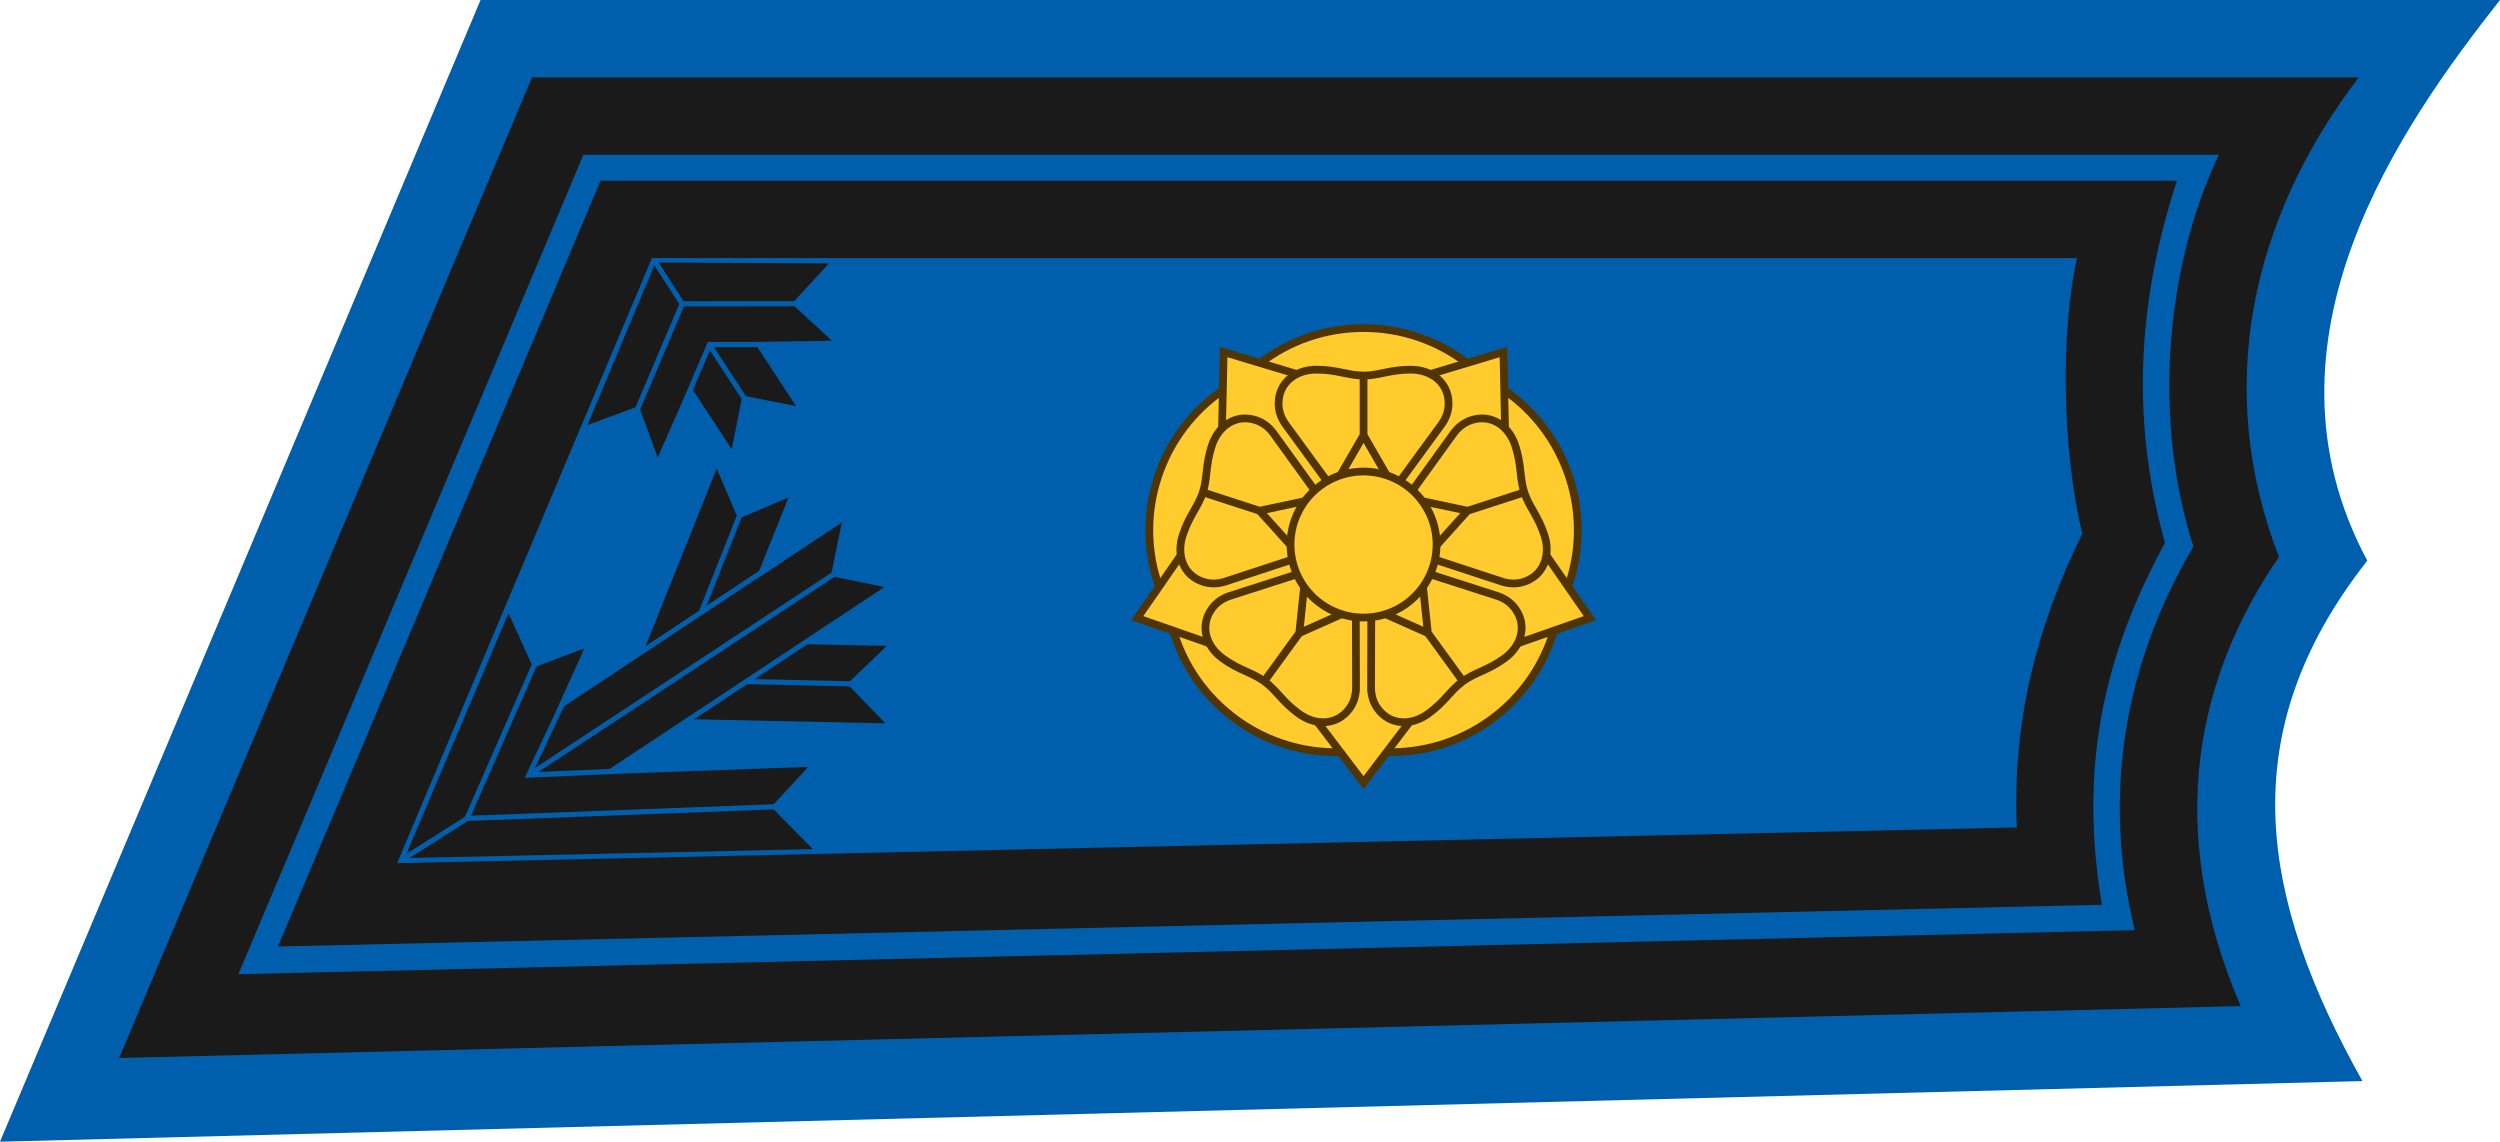
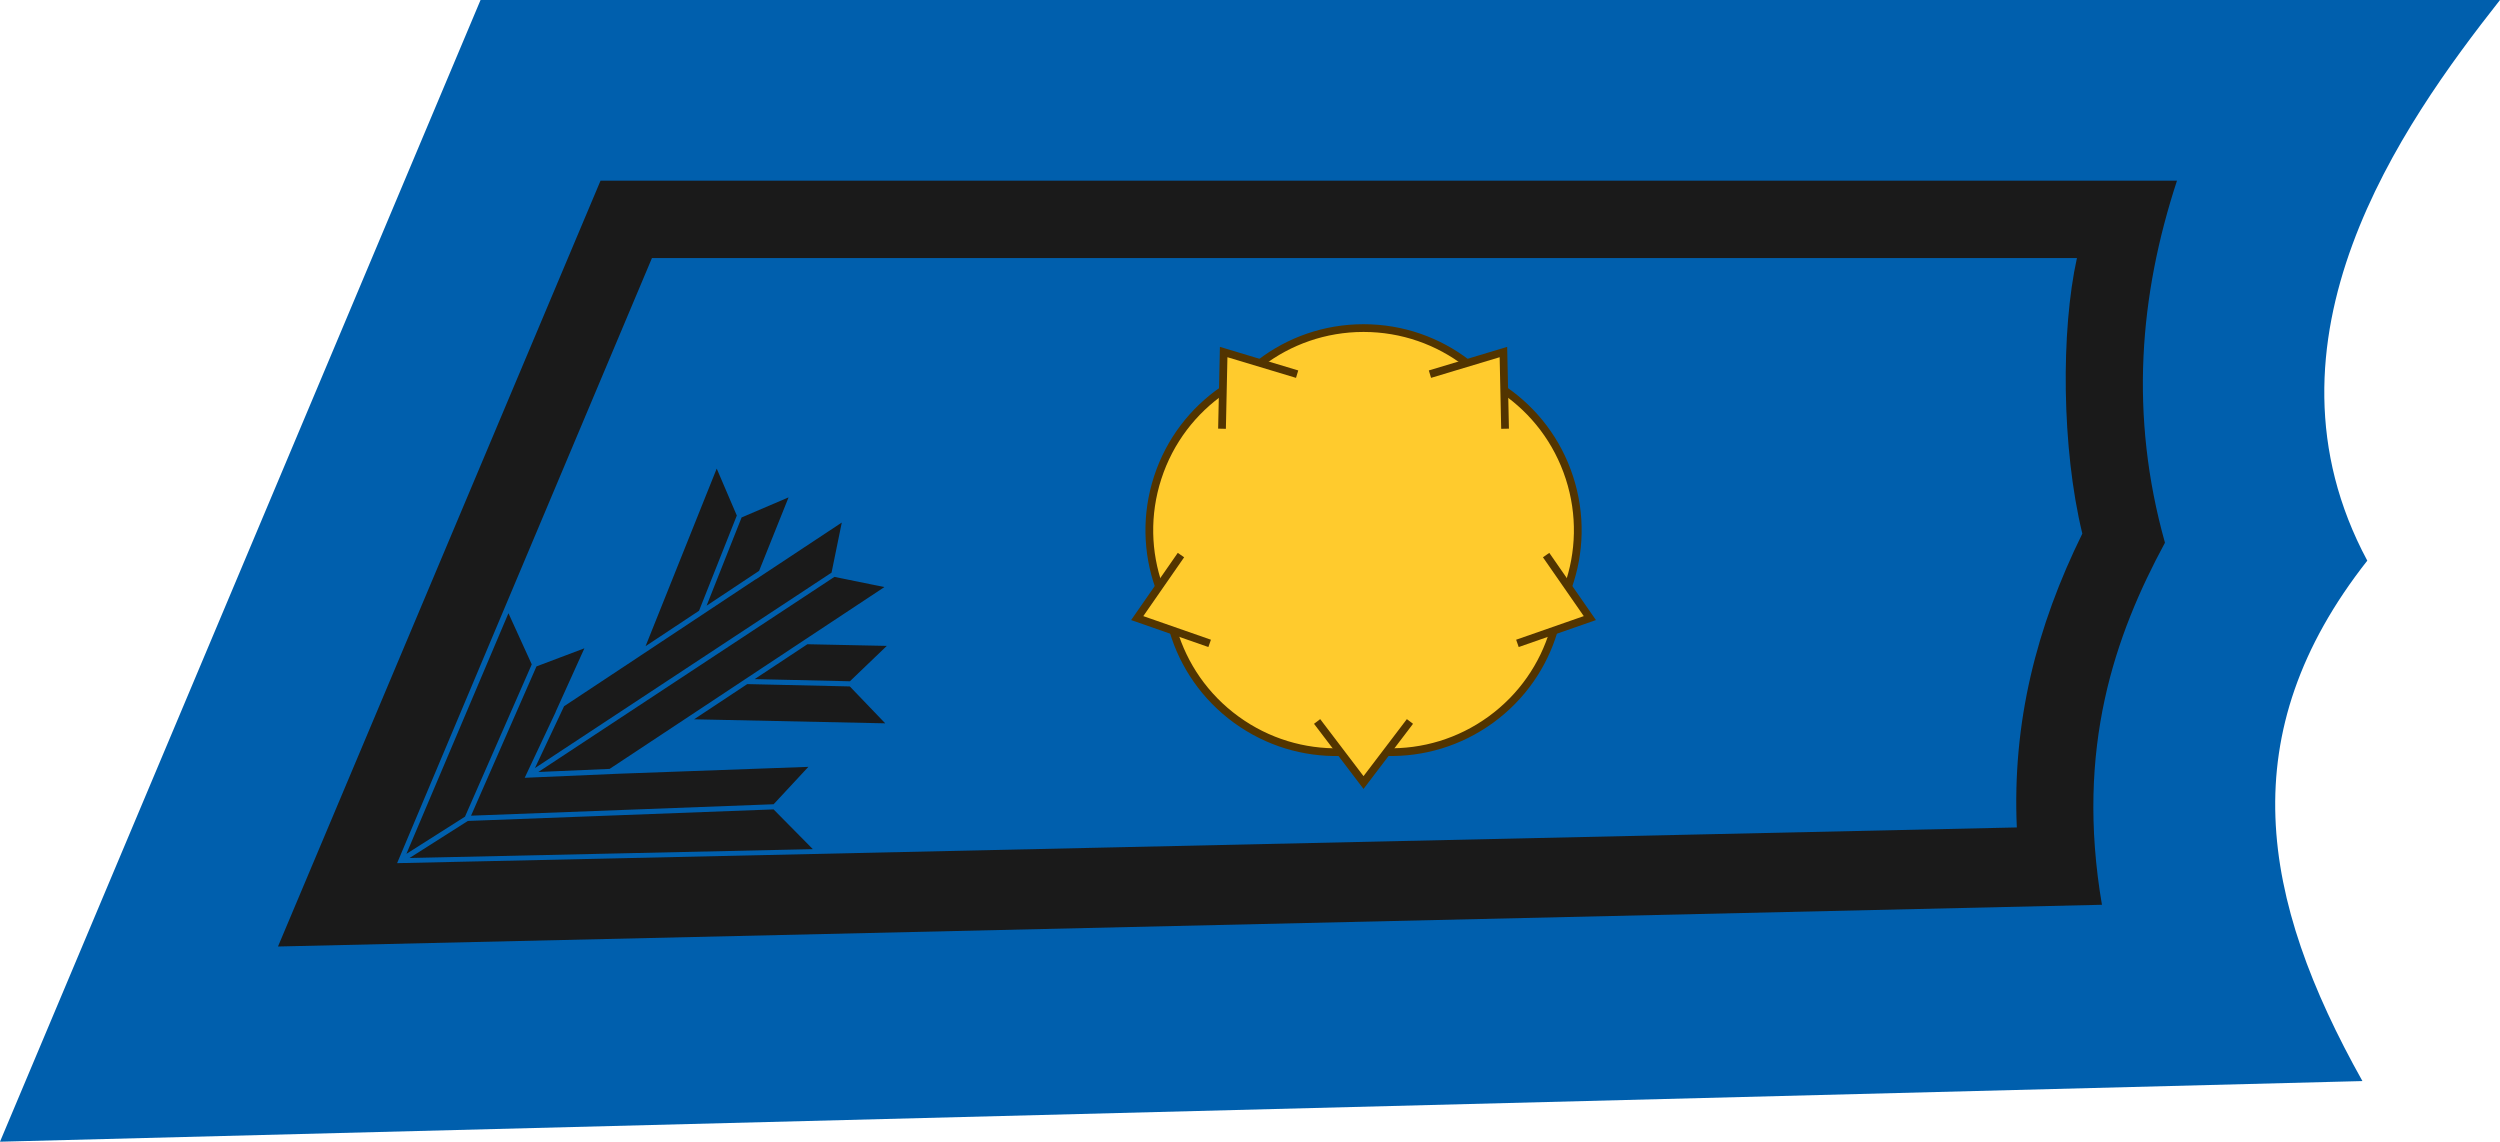
<svg xmlns="http://www.w3.org/2000/svg" xmlns:ns1="http://www.inkscape.org/namespaces/inkscape" xmlns:ns2="http://sodipodi.sourceforge.net/DTD/sodipodi-0.dtd" width="96.883mm" height="44.245mm" viewBox="0 0 96.883 44.245" version="1.1" id="svg8" ns1:version="0.92.0 r15299" ns2:docname="Finland-AirForce-OF-3.svg">
  <defs id="defs2">
    <pattern y="0" x="0" height="6" width="6" patternUnits="userSpaceOnUse" id="EMFhbasepattern" />
    <path d="m 15.704,6.457 c 0,-0.354 0.288,-0.642 0.644,-0.642 0.354,0 0.643,0.287 0.643,0.642 0,0.355 -0.288,0.644 -0.643,0.644 -0.356,0 -0.644,-0.288 -0.644,-0.644" id="XMLID_1_" ns1:connector-curvature="0" />
    <pattern id="EMFhbasepattern-7" patternUnits="userSpaceOnUse" width="6" height="6" x="0" y="0" />
    <pattern id="EMFhbasepattern-9" patternUnits="userSpaceOnUse" width="6" height="6" x="0" y="0" />
  </defs>
  <ns2:namedview id="base" pagecolor="#ffffff" bordercolor="#666666" borderopacity="1.0" ns1:pageopacity="0.0" ns1:pageshadow="2" ns1:zoom="1.4" ns1:cx="321.73137" ns1:cy="-9.7028683" ns1:document-units="mm" ns1:current-layer="layer1" showgrid="false" fit-margin-top="0" fit-margin-left="0" fit-margin-right="0" fit-margin-bottom="0" ns1:window-width="1920" ns1:window-height="1137" ns1:window-x="-8" ns1:window-y="-8" ns1:window-maximized="1" />
  <g ns1:label="Taso 1" ns1:groupmode="layer" id="layer1" transform="translate(-119.931,-97.024)" style="display:inline">
    <g style="display:inline" transform="translate(74.938,-14.551)" id="layer1-8" ns1:label="Taso 1">
      <g id="g863">
        <path ns2:nodetypes="cccccc" ns1:connector-curvature="0" id="path11120" d="m 63.616,111.575 -18.623,44.245 91.552,-2.35 c -3.962,-7.074 -5.092,-13.452 0.188,-20.168 -4.581,-8.54 1.334,-16.887 5.143,-21.727 z" style="color:#000000;font-style:normal;font-variant:normal;font-weight:normal;font-stretch:normal;font-size:medium;line-height:normal;font-family:sans-serif;font-variant-ligatures:normal;font-variant-position:normal;font-variant-caps:normal;font-variant-numeric:normal;font-variant-alternates:normal;font-feature-settings:normal;text-indent:0;text-align:start;text-decoration:none;text-decoration-line:none;text-decoration-style:solid;text-decoration-color:#000000;letter-spacing:normal;word-spacing:normal;text-transform:none;writing-mode:lr-tb;direction:ltr;text-orientation:mixed;dominant-baseline:auto;baseline-shift:baseline;text-anchor:start;white-space:normal;shape-padding:0;clip-rule:nonzero;display:inline;overflow:visible;visibility:visible;opacity:1;isolation:auto;mix-blend-mode:normal;color-interpolation:sRGB;color-interpolation-filters:linearRGB;solid-color:#000000;solid-opacity:1;vector-effect:none;fill:#005fad;fill-opacity:1;fill-rule:evenodd;stroke:none;stroke-width:3;stroke-linecap:round;stroke-linejoin:miter;stroke-miterlimit:4;stroke-dasharray:none;stroke-dashoffset:0;stroke-opacity:1;color-rendering:auto;image-rendering:auto;shape-rendering:auto;text-rendering:auto;enable-background:accumulate" />
-         <path ns2:nodetypes="cccccccccccc" ns1:connector-curvature="0" id="path11122" d="m 65.61,114.575 -16,38.001 82.218,-2.012 c -3.016,-6.993 -1.648,-12.865 1.482,-17.406 -2.537,-6.558 -1.08,-13.11 3.089,-18.583 z m 1.991,3 h 63.38 c -2.147,4.528 -2.519,10.408 -0.986,15.176 -2.652,4.519 -3.566,9.561 -2.273,14.869 l -73.491,1.708 z" style="color:#000000;font-style:normal;font-variant:normal;font-weight:normal;font-stretch:normal;font-size:medium;line-height:normal;font-family:sans-serif;font-variant-ligatures:normal;font-variant-position:normal;font-variant-caps:normal;font-variant-numeric:normal;font-variant-alternates:normal;font-feature-settings:normal;text-indent:0;text-align:start;text-decoration:none;text-decoration-line:none;text-decoration-style:solid;text-decoration-color:#000000;letter-spacing:normal;word-spacing:normal;text-transform:none;writing-mode:lr-tb;direction:ltr;text-orientation:mixed;dominant-baseline:auto;baseline-shift:baseline;text-anchor:start;white-space:normal;shape-padding:0;clip-rule:nonzero;display:inline;overflow:visible;visibility:visible;opacity:1;isolation:auto;mix-blend-mode:normal;color-interpolation:sRGB;color-interpolation-filters:linearRGB;solid-color:#000000;solid-opacity:1;vector-effect:none;fill:#1a1a1a;fill-opacity:1;fill-rule:evenodd;stroke:none;stroke-width:0.2;stroke-linecap:round;stroke-linejoin:miter;stroke-miterlimit:4;stroke-dasharray:none;stroke-dashoffset:0;stroke-opacity:1;color-rendering:auto;image-rendering:auto;shape-rendering:auto;text-rendering:auto;enable-background:accumulate" />
        <path ns2:nodetypes="cccccccccccc" ns1:connector-curvature="0" id="path11124" d="m 68.266,118.576 -12.5,29.679 70.684,-1.617 c -1.038,-6.092 0.513,-10.459 2.442,-14.031 -1.386,-4.946 -0.987,-9.6 0.466,-14.03 z m 1.992,3 55.223,-3e-5 c -0.623,2.805 -0.597,7.368 0.209,10.678 -1.782,3.623 -2.718,7.314 -2.539,11.387 l -62.769,1.384 z" style="color:#000000;font-style:normal;font-variant:normal;font-weight:normal;font-stretch:normal;font-size:medium;line-height:normal;font-family:sans-serif;font-variant-ligatures:normal;font-variant-position:normal;font-variant-caps:normal;font-variant-numeric:normal;font-variant-alternates:normal;font-feature-settings:normal;text-indent:0;text-align:start;text-decoration:none;text-decoration-line:none;text-decoration-style:solid;text-decoration-color:#000000;letter-spacing:normal;word-spacing:normal;text-transform:none;writing-mode:lr-tb;direction:ltr;text-orientation:mixed;dominant-baseline:auto;baseline-shift:baseline;text-anchor:start;white-space:normal;shape-padding:0;clip-rule:nonzero;display:inline;overflow:visible;visibility:visible;opacity:1;isolation:auto;mix-blend-mode:normal;color-interpolation:sRGB;color-interpolation-filters:linearRGB;solid-color:#000000;solid-opacity:1;vector-effect:none;fill:#1a1a1a;fill-opacity:1;fill-rule:evenodd;stroke:none;stroke-width:3;stroke-linecap:round;stroke-linejoin:miter;stroke-miterlimit:4;stroke-dasharray:none;stroke-dashoffset:0;stroke-opacity:1;color-rendering:auto;image-rendering:auto;shape-rendering:auto;text-rendering:auto;enable-background:accumulate" />
        <path ns2:nodetypes="cccccccccccccccccccccccccccccccccccccccccccccccccccccccccccccccccccccccccccccc" ns1:connector-curvature="0" id="path11126" d="m 72.768,129.734 -2.757,6.882 2.073,-1.374 0.009,-0.023 1.417,-3.572 0.037,-0.092 v 0 z m 2.785,1.115 -1.821,0.779 -0.036,0.092 -1.32,3.327 2.035,-1.35 z m 2.062,0.976 -3.337,2.207 v -0.007 l -2.032,1.347 -0.006,0.013 -0.009,-0.003 -2.428,1.609 -0.083,0.056 v 0 l -2.867,1.897 -1.129,2.396 11.411,-7.519 0.083,-0.054 z m -0.284,2.106 -0.085,0.055 -11.39,7.506 2.762,-0.12 2.918,-1.93 v 0 l 4.726,-3.129 0.083,-0.055 v 0 l 2.921,-1.932 z m -12.634,1.408 -3.955,9.326 2.271,-1.442 2.549,-5.814 0.038,-0.088 z m 11.585,1.202 -2.042,1.351 3.589,0.082 0.1,0.003 v 0 l 1.431,-1.372 z m -8.642,0.158 -1.856,0.701 -0.039,0.089 -2.497,5.696 11.623,-0.439 0.1,-0.004 v 0.003 l 1.349,-1.452 -7.342,0.266 -3.651,0.158 1.206,-2.561 -0.006,0.004 z m 6.31,1.388 -2.059,1.363 7.407,0.156 -1.371,-1.429 -0.1,-0.003 -3.785,-0.086 z m 1.022,4.855 -0.093,0.003 -11.755,0.444 -2.26,1.436 15.629,-0.343 z" style="color:#000000;font-style:normal;font-variant:normal;font-weight:normal;font-stretch:normal;font-size:medium;line-height:normal;font-family:sans-serif;font-variant-ligatures:normal;font-variant-position:normal;font-variant-caps:normal;font-variant-numeric:normal;font-variant-alternates:normal;font-feature-settings:normal;text-indent:0;text-align:start;text-decoration:none;text-decoration-line:none;text-decoration-style:solid;text-decoration-color:#000000;letter-spacing:normal;word-spacing:normal;text-transform:none;writing-mode:lr-tb;direction:ltr;text-orientation:mixed;dominant-baseline:auto;baseline-shift:baseline;text-anchor:start;white-space:normal;shape-padding:0;clip-rule:nonzero;display:inline;overflow:visible;visibility:visible;opacity:1;isolation:auto;mix-blend-mode:normal;color-interpolation:sRGB;color-interpolation-filters:linearRGB;solid-color:#000000;solid-opacity:1;vector-effect:none;fill:#1a1a1a;fill-opacity:1;fill-rule:nonzero;stroke:none;stroke-width:3;stroke-linecap:butt;stroke-linejoin:miter;stroke-miterlimit:4;stroke-dasharray:none;stroke-dashoffset:0;stroke-opacity:1;color-rendering:auto;image-rendering:auto;shape-rendering:auto;text-rendering:auto;enable-background:accumulate" />
-         <path id="path11128" d="m 70.518,121.747 0.931,1.446 0.035,0.054 4.194,-0.003 h 0.092 l 1.346,-1.46 z m -0.167,0.111 -2.592,6.188 1.862,-0.687 0.037,-0.086 1.66,-3.914 -0.038,-0.057 z m 5.425,1.579 v 0.007 h -0.099 l -4.181,0.003 -1.655,3.903 -0.039,0.092 -0.006,-0.003 0.687,1.861 0.998,-2.268 0.04,-0.092 0.903,-2.115 h 1.789 l 3.024,-0.043 z m -3.115,1.59 1.187,1.818 0.052,0.082 1.944,0.386 -1.501,-2.286 z m -0.159,0.124 -0.657,1.538 1.506,2.292 0.384,-1.944 -0.055,-0.084 z" style="color:#000000;font-style:normal;font-variant:normal;font-weight:normal;font-stretch:normal;font-size:medium;line-height:normal;font-family:sans-serif;font-variant-ligatures:normal;font-variant-position:normal;font-variant-caps:normal;font-variant-numeric:normal;font-variant-alternates:normal;font-feature-settings:normal;text-indent:0;text-align:start;text-decoration:none;text-decoration-line:none;text-decoration-style:solid;text-decoration-color:#000000;letter-spacing:normal;word-spacing:normal;text-transform:none;writing-mode:lr-tb;direction:ltr;text-orientation:mixed;dominant-baseline:auto;baseline-shift:baseline;text-anchor:start;white-space:normal;shape-padding:0;clip-rule:nonzero;display:inline;overflow:visible;visibility:visible;opacity:1;isolation:auto;mix-blend-mode:normal;color-interpolation:sRGB;color-interpolation-filters:linearRGB;solid-color:#000000;solid-opacity:1;vector-effect:none;fill:#1a1a1a;fill-opacity:1;fill-rule:nonzero;stroke:none;stroke-width:3;stroke-linecap:butt;stroke-linejoin:miter;stroke-miterlimit:4;stroke-dasharray:none;stroke-dashoffset:0;stroke-opacity:1;color-rendering:auto;image-rendering:auto;shape-rendering:auto;text-rendering:auto;enable-background:accumulate" ns1:connector-curvature="0" />
        <g id="g845" transform="translate(0.661,-0.017)">
          <path ns1:connector-curvature="0" d="m 102.105,139.482 c 1.216,-0.883 2.04,-2.104 2.439,-3.441 l 1.4,-0.496 -0.846,-1.21 c 0.468,-1.319 0.52,-2.798 0.054,-4.232 -0.464,-1.429 -1.371,-2.591 -2.518,-3.383 l -0.039,-1.485 -1.412,0.431 c -1.11,-0.853 -2.5,-1.359 -4.008,-1.359 -1.502,0 -2.887,0.503 -3.996,1.35 l -1.425,-0.421 -0.027,1.476 c -1.154,0.793 -2.065,1.958 -2.531,3.392 -0.464,1.429 -0.414,2.902 0.049,4.217 l -0.841,1.225 1.396,0.482 c 0.397,1.342 1.224,2.569 2.444,3.456 1.216,0.883 2.632,1.29 4.026,1.257 l 0.905,1.178 0.889,-1.179 c 1.399,0.037 2.822,-0.37 4.042,-1.256 z" style="display:inline;opacity:1;fill:#ffcb2d;fill-opacity:1;fill-rule:evenodd;stroke:none;stroke-width:0.3;stroke-linecap:butt;stroke-linejoin:miter;stroke-miterlimit:5.8;stroke-dasharray:none;stroke-dashoffset:0;stroke-opacity:1" id="path1512-6" ns2:nodetypes="ccccccccsccccccccccccc" />
-           <path ns1:connector-curvature="0" id="path1514-1" d="m 100.003,132.695 a 2.829,2.829 0 0 1 -2.829,2.829 2.829,2.829 0 0 1 -2.829,-2.829 2.829,2.829 0 0 1 2.829,-2.829 2.829,2.829 0 0 1 2.829,2.829 z" style="display:inline;opacity:1;fill:none;fill-opacity:1;fill-rule:evenodd;stroke:#523400;stroke-width:0.3;stroke-linecap:butt;stroke-linejoin:miter;stroke-miterlimit:5.8;stroke-dasharray:none;stroke-dashoffset:0;stroke-opacity:1" />
-           <path ns1:connector-curvature="0" d="m 95.27,130.584 -1.6,-2.216 c -0.184,-0.246 -0.417,-0.411 -0.674,-0.494 -0.771,-0.251 -1.453,0.219 -1.703,0.99 -0.251,0.771 -0.161,1.235 -0.347,1.808 -0.186,0.573 -0.532,0.895 -0.782,1.666 -0.251,0.771 0.025,1.552 0.796,1.802 0.257,0.084 0.543,0.087 0.836,-0.004 l 2.597,-0.852 m 0.185,0.57 -2.602,0.837 c -0.291,0.099 -0.52,0.27 -0.679,0.488 -0.477,0.656 -0.241,1.449 0.415,1.926 0.656,0.477 1.125,0.534 1.612,0.888 0.487,0.354 0.687,0.782 1.343,1.259 0.656,0.477 1.483,0.456 1.96,-0.2 0.159,-0.219 0.25,-0.489 0.255,-0.796 l -0.008,-2.734 m 0.599,-1.4e-4 -0.008,2.734 c 0.004,0.307 0.096,0.578 0.255,0.796 0.477,0.656 1.304,0.677 1.96,0.2 0.656,-0.477 0.856,-0.905 1.343,-1.259 0.487,-0.354 0.956,-0.412 1.612,-0.888 0.656,-0.477 0.892,-1.27 0.415,-1.926 -0.159,-0.219 -0.388,-0.389 -0.678,-0.488 l -2.602,-0.837 m 0.185,-0.57 2.597,0.852 c 0.293,0.091 0.579,0.087 0.836,0.004 0.771,-0.251 1.046,-1.031 0.796,-1.802 -0.251,-0.771 -0.596,-1.094 -0.782,-1.666 -0.186,-0.573 -0.096,-1.037 -0.347,-1.808 -0.251,-0.771 -0.932,-1.241 -1.703,-0.99 -0.257,0.084 -0.49,0.249 -0.674,0.494 l -1.6,2.216 m -0.485,-0.352 1.613,-2.207 c 0.177,-0.251 0.262,-0.524 0.262,-0.794 -6e-5,-0.811 -0.657,-1.314 -1.468,-1.314 -0.811,0 -1.224,0.229 -1.826,0.229 -0.602,0 -1.016,-0.229 -1.826,-0.229 -0.811,0 -1.468,0.503 -1.468,1.314 0,0.27 0.085,0.543 0.262,0.794 l 1.613,2.207" style="display:inline;opacity:1;fill:none;fill-opacity:1;fill-rule:evenodd;stroke:#523400;stroke-width:0.3;stroke-linecap:butt;stroke-linejoin:miter;stroke-miterlimit:5.8;stroke-dasharray:none;stroke-dashoffset:0;stroke-opacity:1" id="path1516-0" />
-           <path ns1:connector-curvature="0" d="m 94.903,131.011 -1.76,0.374 1.204,1.337 m -1.125,-1.311 -2.29,-0.744 m 3.939,3.668 -0.188,1.789 1.644,-0.732 m -1.595,0.665 -1.415,1.948 m 4.705,-2.613 1.644,0.732 -0.188,-1.789 m 0.139,1.722 1.415,1.948 m -1.031,-5.282 1.204,-1.337 -1.76,-0.374 m 1.681,0.4 2.29,-0.744 m -5.342,-0.652 -0.9,-1.558 -0.9,1.558 m 0.9,-1.475 v -2.408" style="fill:none;stroke:#523400;stroke-width:0.3;stroke-linecap:butt;stroke-linejoin:miter;stroke-miterlimit:5.8;stroke-dasharray:none;stroke-opacity:1" id="path1518-4" />
          <path id="path1520-6" style="fill:none;stroke:#523400;stroke-width:0.3;stroke-linecap:butt;stroke-linejoin:miter;stroke-miterlimit:5.8;stroke-dasharray:none;stroke-opacity:1" d="m 103.137,136.525 2.807,-0.98 -1.695,-2.442 m -1.591,-4.896 -0.064,-2.972 -2.847,0.857 m -5.147,-6e-5 -2.847,-0.857 -0.064,2.972 m -1.591,4.896 -1.695,2.442 2.807,0.98 m 4.164,3.026 1.799,2.367 1.799,-2.367" ns1:connector-curvature="0" />
          <path id="path1522-7" style="display:inline;opacity:1;fill:none;fill-opacity:1;fill-rule:evenodd;stroke:#523400;stroke-width:0.3;stroke-linecap:butt;stroke-linejoin:miter;stroke-miterlimit:5.8;stroke-dasharray:none;stroke-dashoffset:0;stroke-opacity:1" d="m 89.245,134.32 c -0.463,-1.316 -0.513,-2.788 -0.049,-4.217 0.466,-1.434 1.377,-2.599 2.531,-3.392 m 4.542,14.028 c -1.394,0.034 -2.81,-0.374 -4.026,-1.257 -1.22,-0.886 -2.046,-2.113 -2.444,-3.456 m 14.745,0.015 c -0.399,1.337 -1.224,2.558 -2.439,3.441 -1.22,0.886 -2.642,1.293 -4.042,1.256 m 4.571,-14.018 c 1.148,0.792 2.054,1.954 2.518,3.383 0.466,1.434 0.413,2.913 -0.054,4.232 m -11.92,-8.679 c 1.108,-0.847 2.493,-1.35 3.996,-1.35 1.508,0 2.898,0.507 4.008,1.359" ns1:connector-curvature="0" />
        </g>
      </g>
    </g>
  </g>
</svg>